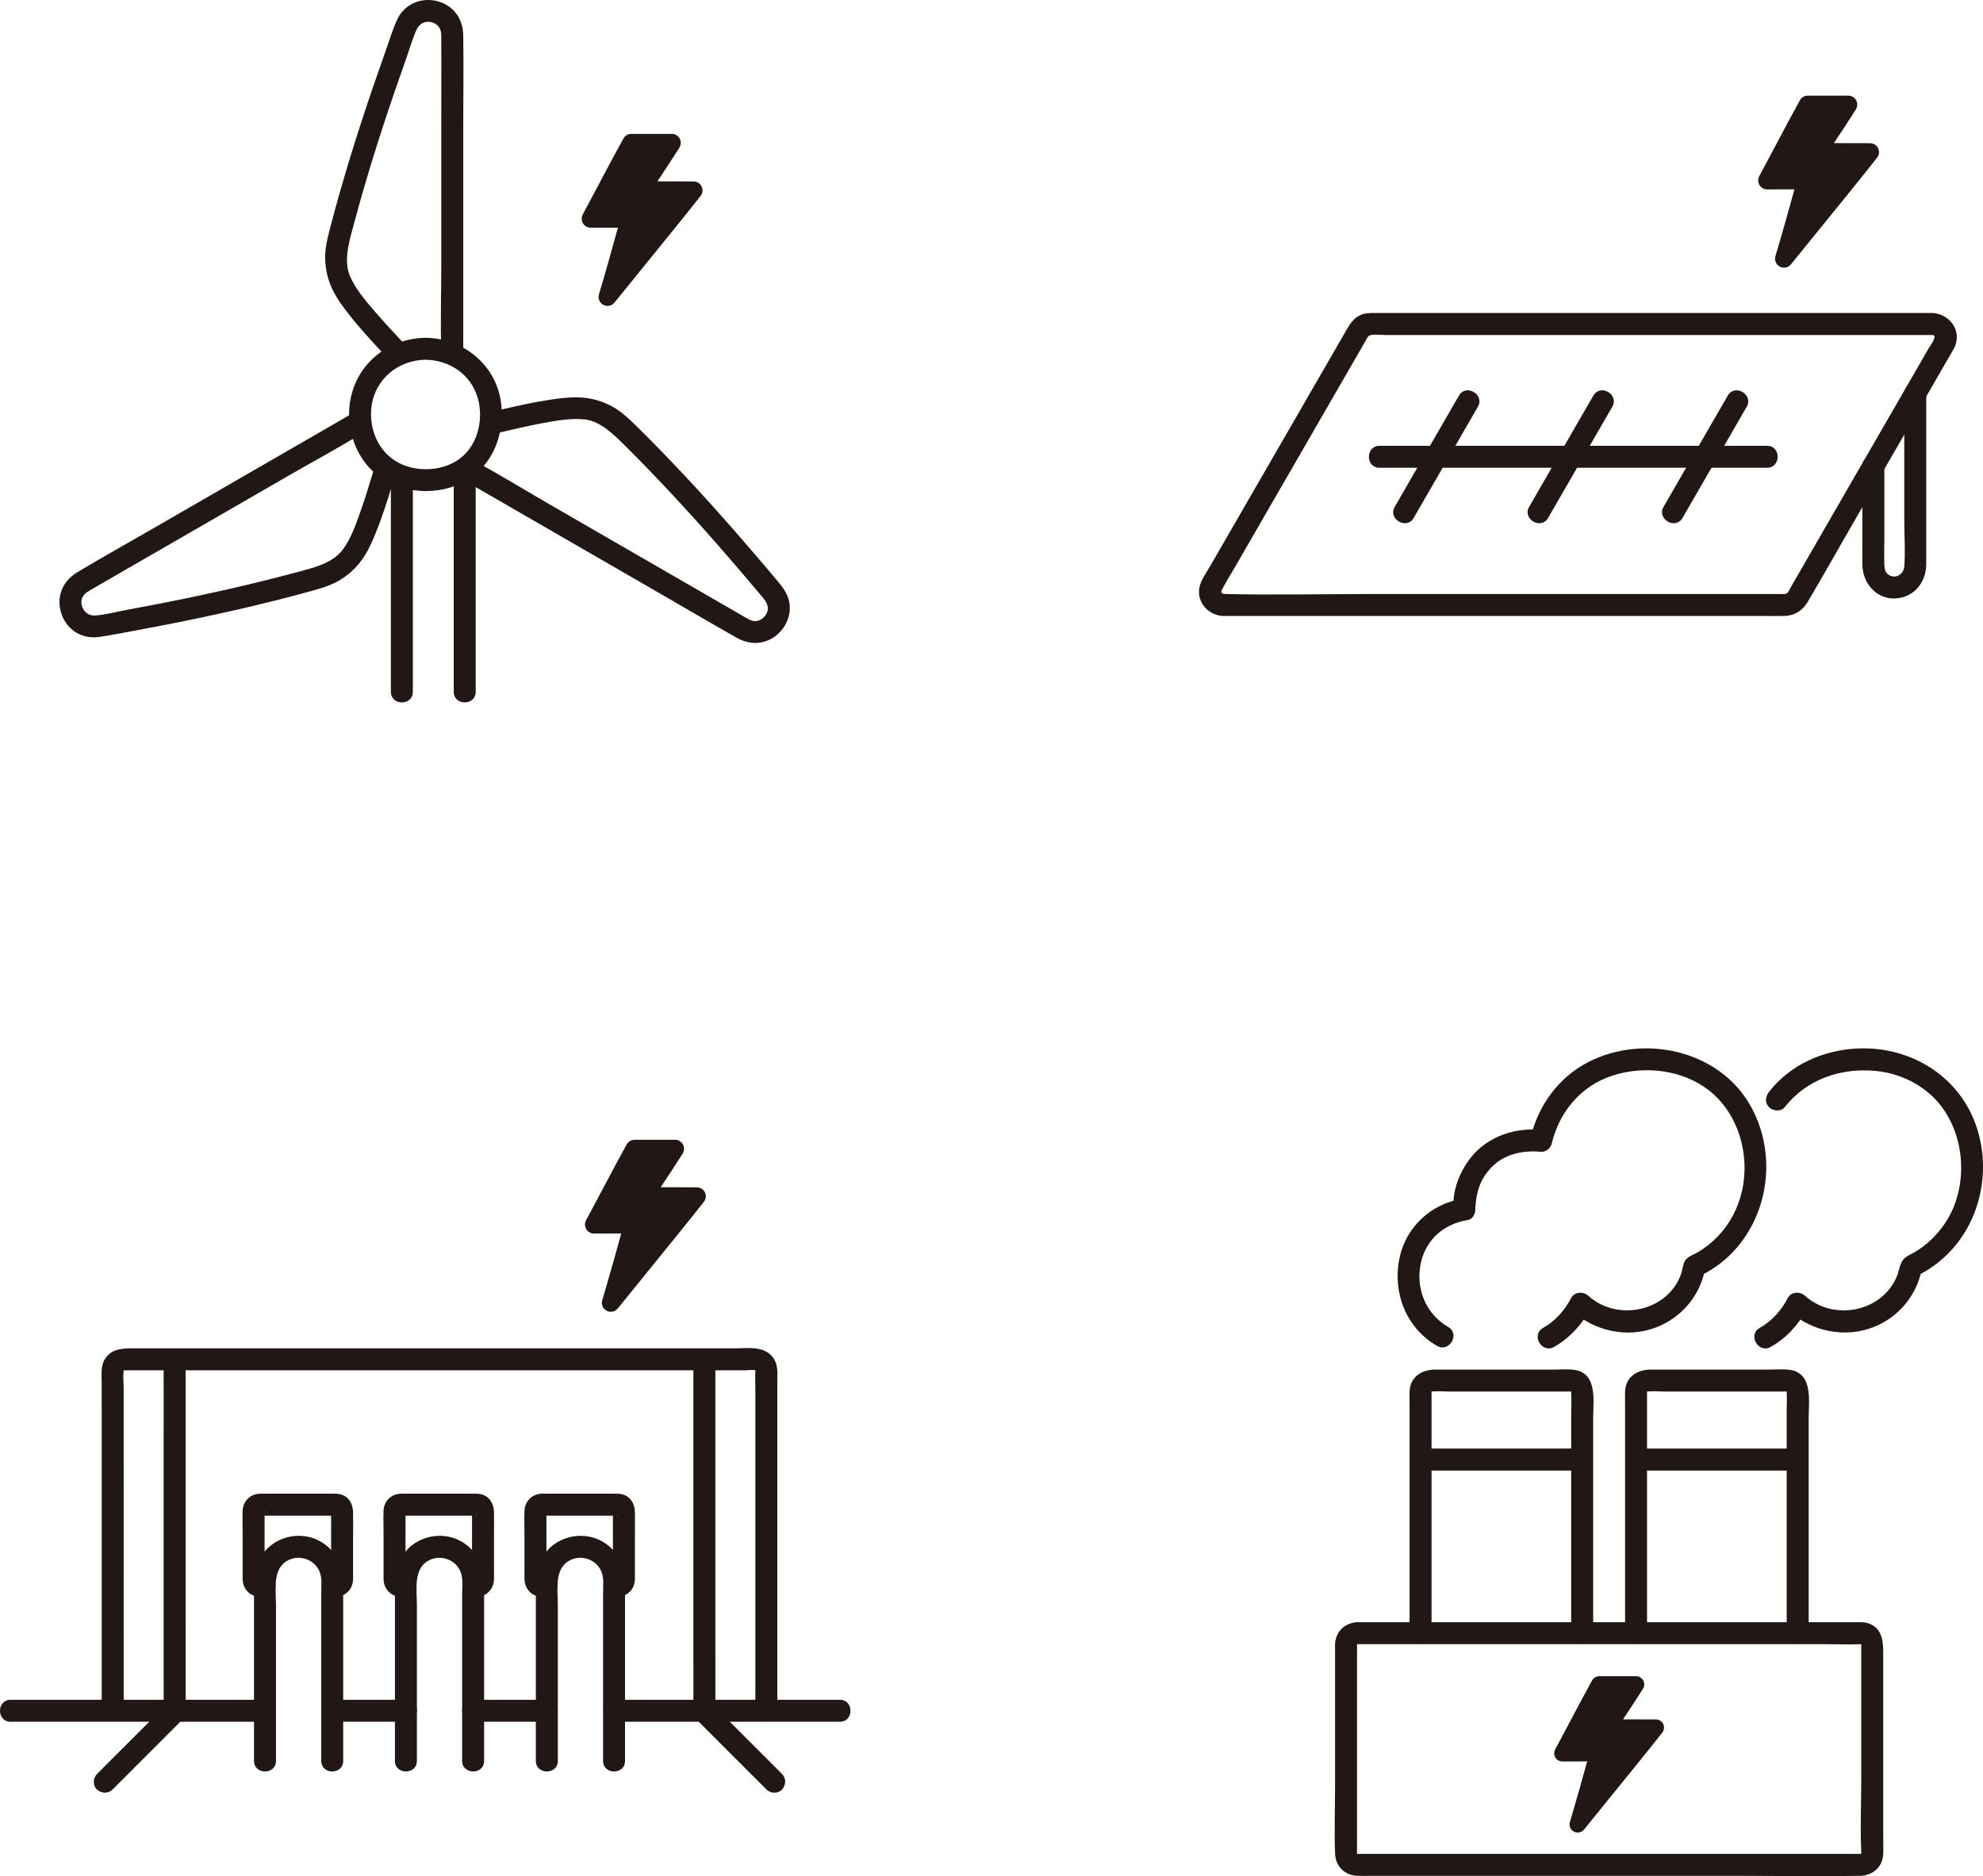
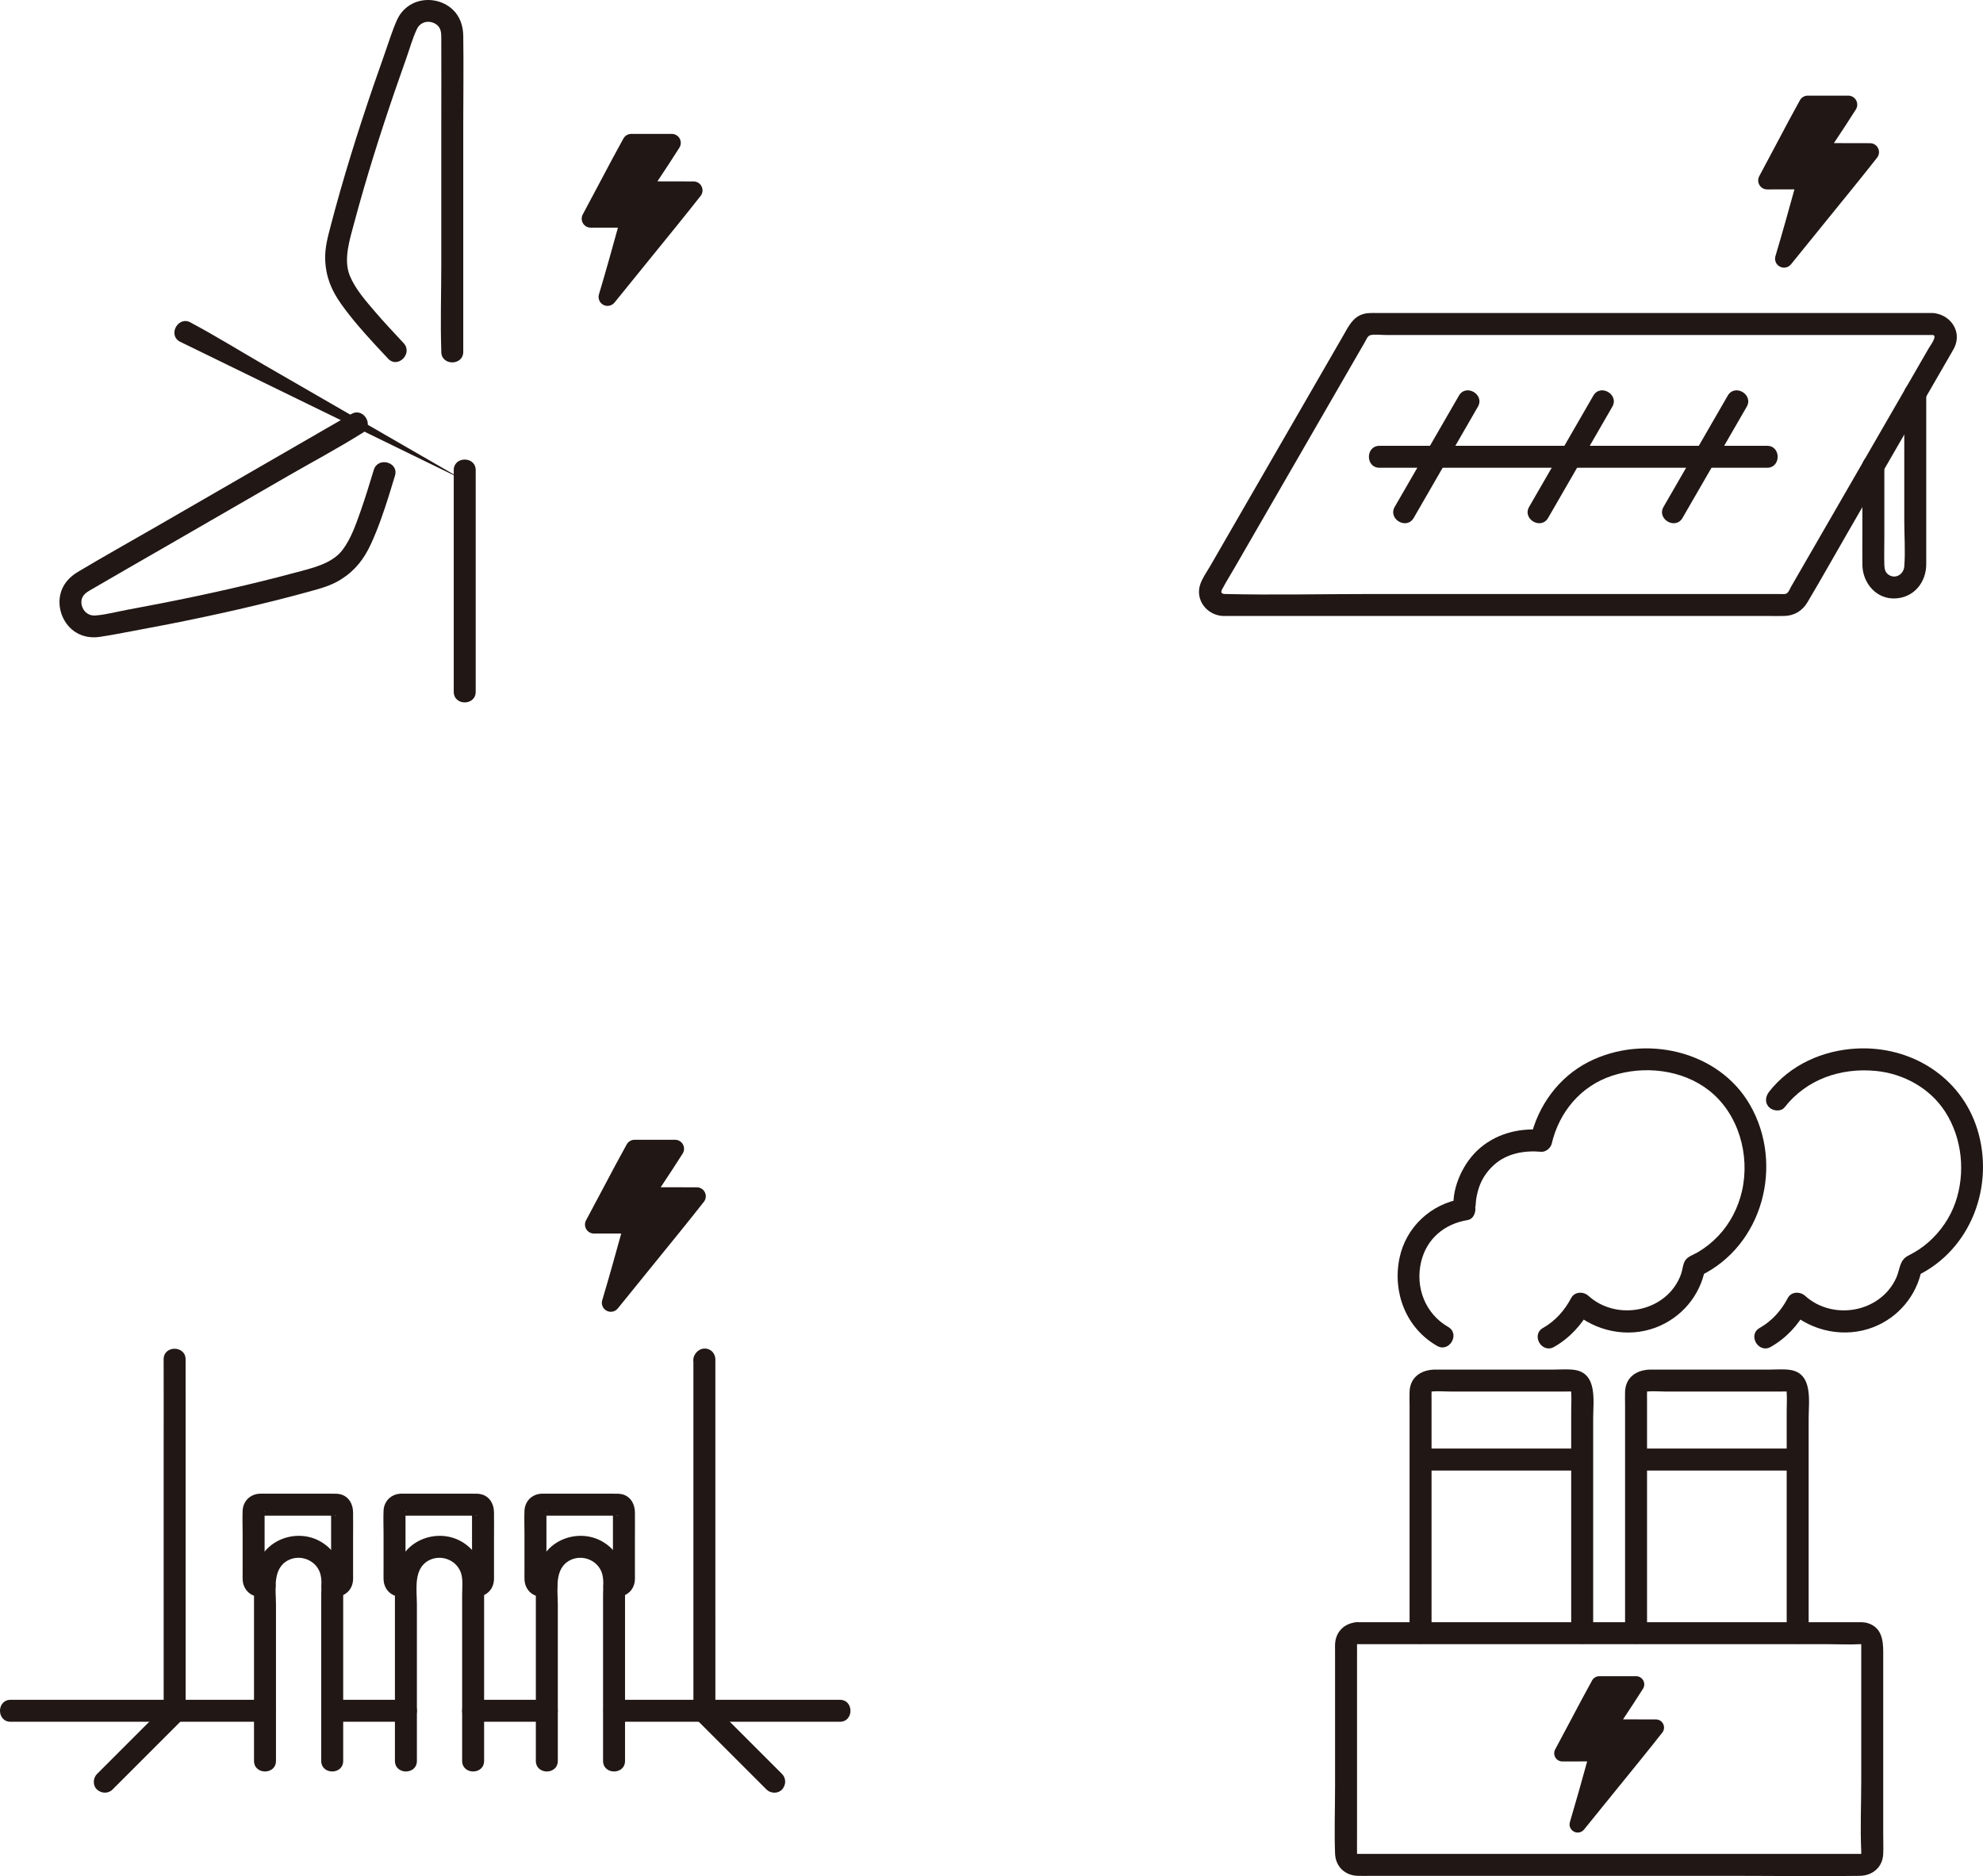
<svg xmlns="http://www.w3.org/2000/svg" id="b" width="361.087" height="341.614" viewBox="0 0 361.087 341.614">
  <defs>
    <style>.e{fill:#211715;}</style>
  </defs>
  <g id="c">
    <g id="d">
      <path class="e" d="M84.354,64.055c0-4.72,0-9.439,0-14.159v-26.949c0-5.48.084-10.967,0-16.447-.027-1.785-.586-3.497-1.911-4.75-1.948-1.842-4.993-2.287-7.381-1.065-1.194.611-2.173,1.652-2.732,2.868-.875,1.902-1.483,3.968-2.186,5.939-1.478,4.148-2.908,8.313-4.273,12.5-1.38,4.231-2.692,8.483-3.914,12.762-.605,2.119-1.187,4.244-1.743,6.376-.534,2.047-1.084,4.044-.998,6.18.125,3.114,1.13,5.549,2.916,8.06,1.821,2.561,3.904,4.932,6.028,7.243.83.903,1.671,1.795,2.508,2.692,1.759,1.887,4.583-.946,2.828-2.828-1.767-1.895-3.545-3.779-5.23-5.749-1.674-1.957-3.559-4.093-4.558-6.5-1.219-2.938-.032-6.575.783-9.625,1.083-4.054,2.259-8.084,3.501-12.092s2.557-8.008,3.921-11.983c.684-1.995,1.381-3.986,2.089-5.973.614-1.724,1.118-3.58,1.9-5.235.769-1.626,2.639-1.666,3.713-.741.599.516.735,1.239.739,2.086.029,5.313,0,10.627,0,15.94,0,8.542,0,17.084,0,25.627,0,5.184-.179,10.404,0,15.586.003.079,0,.158,0,.237,0,2.574,4,2.578,4,0h0Z" />
-       <path class="e" d="M77.489,61.505c-6.061.078-11.429,3.775-13.274,9.622-1.697,5.38-.027,11.83,4.463,15.343s11.217,3.9,16.151,1.08c5.04-2.881,7.225-8.901,6.375-14.48-1.035-6.801-6.958-11.479-13.715-11.566-2.575-.033-2.576,3.967,0,4,4.372.056,8.27,2.679,9.504,6.962,1.089,3.779.077,8.392-3.082,10.903-3.101,2.465-8.017,2.708-11.455.83-3.626-1.98-5.333-6.187-4.803-10.211.659-5.004,4.887-8.421,9.836-8.485,2.572-.033,2.579-4.033,0-4Z" />
-       <path class="e" d="M84.276,87.337c3.993,2.306,7.987,4.611,11.98,6.917,7.708,4.45,15.416,8.9,23.124,13.351,4.871,2.812,9.725,5.659,14.615,8.438,1.424.809,2.96,1.231,4.602.931,2.932-.537,5.198-3.26,5.224-6.239.016-1.788-.817-3.218-1.921-4.552-1.374-1.66-2.774-3.3-4.174-4.938-2.817-3.295-5.673-6.557-8.58-9.773-2.929-3.241-5.91-6.437-8.958-9.566-1.535-1.576-3.086-3.135-4.658-4.674-1.438-1.408-2.859-2.673-4.694-3.547-2.665-1.27-5.15-1.518-8.066-1.23-3.083.305-6.133.912-9.154,1.586-1.197.267-2.39.55-3.585.826-2.507.579-1.446,4.436,1.063,3.857,2.469-.57,4.935-1.155,7.427-1.624,2.571-.484,5.303-.996,7.929-.736,2.844.281,5.351,2.796,7.42,4.848,2.977,2.951,5.884,5.972,8.739,9.041,5.562,5.981,10.925,12.146,16.17,18.407.729.87,1.356,1.752.866,2.911-.335.792-1.12,1.444-1.987,1.519-.689.06-1.258-.28-1.828-.609l-14.232-8.217c-7.297-4.213-14.595-8.426-21.892-12.639-4.394-2.537-8.732-5.231-13.206-7.624-.07-.037-.137-.079-.205-.118-2.233-1.289-4.25,2.166-2.019,3.454h0Z" />
+       <path class="e" d="M84.276,87.337l-14.232-8.217c-7.297-4.213-14.595-8.426-21.892-12.639-4.394-2.537-8.732-5.231-13.206-7.624-.07-.037-.137-.079-.205-.118-2.233-1.289-4.25,2.166-2.019,3.454h0Z" />
      <path class="e" d="M63.988,75.377c-4.087,2.36-8.175,4.72-12.262,7.08l-23.339,13.475c-4.746,2.74-9.541,5.409-14.243,8.223-1.542.923-2.752,2.288-3.159,4.076-.598,2.626.576,5.565,2.908,6.959,1.298.775,2.777.992,4.257.776,2.047-.299,4.084-.71,6.118-1.084,4.285-.788,8.561-1.627,12.823-2.531,4.304-.913,8.594-1.893,12.862-2.964,2.113-.53,4.22-1.083,6.321-1.661,2.026-.558,4.008-1.08,5.802-2.215,2.623-1.658,4.225-3.741,5.502-6.532,1.309-2.861,2.326-5.848,3.266-8.846.367-1.17.719-2.345,1.077-3.517.755-2.467-3.105-3.522-3.857-1.063-.758,2.478-1.5,4.96-2.364,7.404-.859,2.431-1.764,5.116-3.343,7.193-1.94,2.551-5.67,3.328-8.717,4.148-4.006,1.078-8.037,2.065-12.082,2.984s-8.122,1.774-12.201,2.575c-2.048.402-4.099.792-6.152,1.169-1.907.351-3.895.896-5.829,1.043-1.746.133-2.733-1.457-2.533-2.772.124-.821.723-1.335,1.464-1.768,4.586-2.682,9.203-5.313,13.804-7.97,7.398-4.271,14.796-8.542,22.193-12.813,4.489-2.592,9.102-5.045,13.498-7.793.067-.042.137-.079.205-.118,2.229-1.287.217-4.745-2.019-3.454h0Z" />
      <path class="e" d="M86.622,125.964c0-11.702,0-23.404,0-35.106,0-1.749,0-3.498,0-5.248,0-2.574-4-2.578-4,0,0,10.292,0,20.583,0,30.875,0,3.16,0,6.319,0,9.479,0,2.574,4,2.578,4,0h0Z" />
-       <path class="e" d="M75.176,125.964c0-11.347,0-22.693,0-34.04,0-1.686,0-3.371,0-5.057,0-2.574-4-2.578-4,0,0,9.984,0,19.968,0,29.952,0,3.048,0,6.097,0,9.145,0,2.574,4,2.578,4,0h0Z" />
      <path class="e" d="M110.636,55.7c-.517,0-1.012-.248-1.321-.663-.308-.414-.399-.94-.249-1.441,1.122-3.758,2.619-9.059,3.456-12.148l-4.973.002c-.578,0-1.098-.296-1.395-.794-.294-.495-.307-1.118-.031-1.625,1.155-2.141,2.215-4.144,3.222-6.048,1.441-2.726,2.803-5.3,4.176-7.765.288-.517.836-.839,1.429-.839h7.382c.594,0,1.14.324,1.427.846.288.525.269,1.166-.053,1.67-1.326,2.088-2.438,3.792-3.997,6.126,1.818.006,4.434.012,6.578.014.631,0,1.196.352,1.471.919.274.564.205,1.22-.183,1.715-2.199,2.821-6.402,7.99-10.109,12.549-2.163,2.661-4.177,5.138-5.565,6.868-.313.39-.774.613-1.266.613Z" />
      <path class="e" d="M346.752,71.665v23.103c0,2.764.217,5.626,0,8.384-.109,1.383-1.536,2.326-2.795,1.542-.668-.416-.813-1.096-.835-1.816-.052-1.697,0-3.405,0-5.103v-12.901c0-2.574-4-2.578-4,0v12.202c0,1.91-.016,3.821,0,5.731.028,3.392,2.602,6.433,6.199,6.147,3.294-.262,5.404-2.987,5.431-6.165.012-1.441,0-2.882,0-4.323v-26.802c0-2.574-4-2.578-4,0h0Z" />
      <path class="e" d="M351.934,56.997h-68.998c-10.625,0-21.251,0-31.876,0-.918,0-1.913-.079-2.804.179-1.94.56-2.722,2.298-3.636,3.881l-8.972,15.539-11.318,19.603-3.989,6.91c-.596,1.032-1.364,2.093-1.766,3.227-1.023,2.893,1.205,5.697,4.135,5.824.164.007.329-.001.493,0,1.13.007,2.26,0,3.389,0h95.076c1.048,0,2.098.016,3.146,0,1.887-.028,3.355-.896,4.318-2.515,2.44-4.103,4.776-8.272,7.163-12.406,6.368-11.03,12.736-22.059,19.104-33.089.25-.434.5-.85.669-1.328,1.031-2.916-1.217-5.638-4.134-5.824-2.57-.164-2.561,3.837,0,4,.962.061-.524,2.06-.693,2.353l-3.486,6.039c-3.622,6.273-7.243,12.546-10.865,18.819l-9.465,16.393-1.305,2.26c-.18.312-.352.787-.606,1.049-.364.376-.919.249-1.433.249h-74.256c-8.902,0-17.831.206-26.731,0-.636-.015-.873-.253-.553-.859.73-1.382,1.569-2.718,2.351-4.071l10-17.321c3.528-6.11,7.055-12.22,10.583-18.33l3.07-5.317c.31-.537.484-1.154,1.107-1.263.833-.145,1.825,0,2.667,0h99.616c2.574,0,2.578-4,0-4Z" />
      <path class="e" d="M265.656,72.043c-3.895,6.747-7.79,13.493-11.685,20.24-1.289,2.233,2.166,4.25,3.454,2.019,3.895-6.747,7.79-13.493,11.685-20.24,1.289-2.233-2.166-4.25-3.454-2.019h0Z" />
      <path class="e" d="M290.131,72.043c-3.895,6.747-7.79,13.493-11.685,20.24-1.289,2.233,2.166,4.25,3.454,2.019,3.895-6.747,7.79-13.493,11.685-20.24,1.289-2.233-2.166-4.25-3.454-2.019h0Z" />
      <path class="e" d="M314.606,72.043c-3.895,6.747-7.79,13.493-11.685,20.24-1.289,2.233,2.166,4.25,3.454,2.019,3.895-6.747,7.79-13.493,11.685-20.24,1.289-2.233-2.166-4.25-3.454-2.019h0Z" />
      <path class="e" d="M251.198,85.173h70.569c2.574,0,2.578-4,0-4h-70.569c-2.574,0-2.578,4,0,4h0Z" />
      <path class="e" d="M324.863,48.736c-.517,0-1.012-.248-1.321-.663-.308-.414-.399-.94-.249-1.441,1.122-3.758,2.619-9.059,3.456-12.148l-4.973.002c-.578,0-1.098-.296-1.395-.794-.294-.495-.307-1.118-.031-1.625,1.155-2.141,2.215-4.144,3.222-6.048,1.442-2.728,2.806-5.305,4.18-7.772.288-.517.834-.832,1.426-.832h7.382c.594,0,1.14.324,1.427.846.288.525.269,1.166-.053,1.67-1.326,2.088-2.438,3.792-3.997,6.126,1.818.006,4.434.012,6.578.014.631,0,1.196.352,1.471.919.274.564.205,1.22-.183,1.715-2.199,2.821-6.402,7.99-10.109,12.549-2.163,2.661-4.177,5.138-5.565,6.868-.313.39-.774.613-1.266.613Z" />
-       <path class="e" d="M22.525,311.503c-.01-14.945-.004-29.889-.005-44.834,0-3.34,0-6.68-.001-10.019,0-1.316,0-2.632-.001-3.948,0-.94-.153-2.026-.002-2.953.036-.219-.133-.126.122-.284-.121.075.499.044.636.044h112.541c.343,0,1.477-.168,1.782.033-.072-.047-.039.078-.052.27-.066.984,0,1.996,0,2.982v58.71c0,2.574,4,2.578,4,0v-59.933c0-1.378.162-2.87-.59-4.097-1.545-2.52-4.711-1.964-7.234-1.964H24.212c-2.043,0-4.057.092-5.194,2.099-.693,1.223-.503,2.771-.502,4.128.002,2.829.002,5.657.003,8.486.002,15.725-.002,31.45.004,47.176,0,1.368.001,2.737.002,4.105.002,2.574,4.002,2.578,4,0h0Z" />
      <path class="e" d="M127.242,249.24l.011.006-.991-1.727c0,5.812,0,11.623,0,17.435,0,10.763,0,21.527,0,32.29,0,4.819,0,9.638.003,14.457,0,2.574,4.001,2.578,4,0-.003-9.541-.003-19.082-.003-28.623,0-9.723,0-19.445,0-29.168,0-2.13,0-4.261,0-6.391,0-.675-.374-1.409-.991-1.727l-.011-.006c-2.285-1.176-4.311,2.274-2.019,3.454h0Z" />
      <path class="e" d="M33.803,311.701c-.003-9.596-.003-19.193-.004-28.789,0-9.704,0-19.407-.001-29.111,0-2.096.008-4.191-.001-6.287-.011-2.573-4.011-2.579-4,0,.025,5.787.002,11.574.002,17.361,0,10.767,0,21.534.002,32.3,0,4.842.001,9.684.003,14.526,0,2.574,4.001,2.578,4,0h0Z" />
      <path class="e" d="M99.572,309.505h-13.42c-1.081,0-2,.919-2,2s.915,2,2,2h13.42c1.081,0,2-.919,2-2s-.915-2-2-2h0Z" />
      <path class="e" d="M1.932,313.505h46.32c2.574,0,2.578-4,0-4H1.932c-2.574,0-2.578,4,0,4h0Z" />
      <path class="e" d="M73.912,309.505h-13.42c-1.081,0-2,.919-2,2s.915,2,2,2h13.42c1.081,0,2-.919,2-2s-.915-2-2-2h0Z" />
      <path class="e" d="M111.812,313.505h41.12c2.574,0,2.578-4,0-4h-41.12c-2.574,0-2.578,4,0,4h0Z" />
      <path class="e" d="M86.152,290.735c.722,0,1.421.002,2.086-.343,1.069-.554,1.662-1.578,1.714-2.767.016-.354,0-.713,0-1.068v-6.09c0-1.71.028-3.423,0-5.133-.023-1.432-.733-2.788-2.192-3.219-.54-.16-1.09-.14-1.643-.14h-11.729c-.468,0-.939-.017-1.407,0-1.757.066-3.066,1.346-3.139,3.111-.057,1.372,0,2.758,0,4.131v7.041c0,.488-.02.98.009,1.467.08,1.343.945,2.531,2.268,2.895.577.159,1.201.115,1.793.115,2.574,0,2.578-4,0-4-.246,0-.741-.109-.956,0,.274-.138,1.13.654.886.887.016-.015-.006-.09,0-.11.122-.389,0-1.013,0-1.416v-10.455c0-.133.04-.343,0-.47-.005-.016.013-.08,0-.093.213.209-.587,1.112-.898.897.153.105.751,0,.926,0h12.523c.111,0,.294.035.4,0,.012-.004.04.008.049,0-.361.276-.978-.696-.89-.882-.117.247,0,.831,0,1.098v11.065c0,.057-.041.324,0,.366-.318-.327.699-.971.852-.887-.121-.066-.512,0-.652,0-2.574,0-2.578,4,0,4h0Z" />
      <path class="e" d="M88.152,320.625v-30.037c0-1.663.15-3.443-.31-5.053-.816-2.852-3.217-5.134-6.137-5.723-2.82-.569-5.839.376-7.744,2.558-1.612,1.847-2.048,3.984-2.048,6.365v31.89c0,2.574,4,2.578,4,0v-28.441c0-2.733-.708-6.593,2.23-8.093,2.117-1.08,4.834-.119,5.726,2.119.492,1.234.283,2.817.283,4.131v30.283c0,2.574,4,2.578,4,0h0Z" />
      <path class="e" d="M111.812,290.735c.722,0,1.421.002,2.086-.343,1.069-.554,1.662-1.578,1.714-2.767.016-.354,0-.713,0-1.068v-6.09c0-1.71.028-3.423,0-5.133-.023-1.432-.733-2.788-2.192-3.219-.54-.16-1.09-.14-1.643-.14h-11.729c-.468,0-.939-.017-1.407,0-1.757.066-3.066,1.346-3.139,3.111-.057,1.372,0,2.758,0,4.131v7.041c0,.488-.02.98.009,1.467.08,1.343.945,2.531,2.268,2.895.577.159,1.201.115,1.793.115,2.574,0,2.578-4,0-4-.246,0-.741-.109-.956,0,.274-.138,1.13.654.886.887.016-.015-.006-.09,0-.11.122-.389,0-1.013,0-1.416v-10.455c0-.133.04-.343,0-.47-.005-.016.013-.08,0-.093.213.209-.587,1.112-.898.897.153.105.751,0,.926,0h12.523c.111,0,.294.035.4,0,.012-.004.04.008.049,0-.361.276-.978-.696-.89-.882-.117.247,0,.831,0,1.098v11.065c0,.057-.041.324,0,.366-.318-.327.699-.971.852-.887-.121-.066-.512,0-.652,0-2.574,0-2.578,4,0,4h0Z" />
      <path class="e" d="M113.812,320.625v-30.037c0-1.663.15-3.443-.31-5.053-.816-2.852-3.217-5.134-6.137-5.723-2.82-.569-5.839.376-7.744,2.558-1.612,1.847-2.048,3.984-2.048,6.365v31.89c0,2.574,4,2.578,4,0v-28.441c0-2.733-.708-6.593,2.23-8.093,2.117-1.08,4.834-.119,5.726,2.119.492,1.234.283,2.817.283,4.131v30.283c0,2.574,4,2.578,4,0h0Z" />
      <path class="e" d="M60.492,290.735c.722,0,1.421.002,2.086-.343,1.069-.554,1.662-1.578,1.714-2.767.016-.354,0-.713,0-1.068v-6.09c0-1.71.028-3.423,0-5.133-.023-1.432-.733-2.788-2.192-3.219-.54-.16-1.09-.14-1.643-.14h-11.729c-.468,0-.939-.017-1.407,0-1.757.066-3.066,1.346-3.139,3.111-.057,1.372,0,2.758,0,4.131v7.041c0,.488-.02.98.009,1.467.08,1.343.945,2.531,2.268,2.895.577.159,1.201.115,1.793.115,2.574,0,2.578-4,0-4-.246,0-.741-.109-.956,0,.274-.138,1.13.654.886.887.016-.015-.006-.09,0-.11.122-.389,0-1.013,0-1.416v-10.455c0-.133.04-.343,0-.47-.005-.016.013-.08,0-.093.213.209-.587,1.112-.898.897.153.105.751,0,.926,0h12.523c.111,0,.294.035.4,0,.012-.004.04.008.049,0-.361.276-.978-.696-.89-.882-.117.247,0,.831,0,1.098v11.065c0,.057-.041.324,0,.366-.318-.327.699-.971.852-.887-.121-.066-.512,0-.652,0-2.574,0-2.578,4,0,4h0Z" />
      <path class="e" d="M62.492,320.625v-30.037c0-1.663.15-3.443-.31-5.053-.816-2.852-3.217-5.134-6.137-5.723-2.82-.569-5.839.376-7.744,2.558-1.612,1.847-2.048,3.984-2.048,6.365v31.89c0,2.574,4,2.578,4,0v-28.441c0-2.733-.708-6.593,2.23-8.093,2.117-1.08,4.834-.119,5.726,2.119.492,1.234.283,2.817.283,4.131v30.283c0,2.574,4,2.578,4,0h0Z" />
      <path class="e" d="M20.489,325.843c4.243-4.243,8.485-8.485,12.728-12.728.741-.741.796-2.098,0-2.828s-2.038-.791-2.828,0c-4.243,4.243-8.485,8.485-12.728,12.728-.741.741-.796,2.098,0,2.828s2.038.791,2.828,0h0Z" />
      <path class="e" d="M142.403,323.014c-4.243-4.243-8.485-8.485-12.728-12.728-.741-.741-2.098-.796-2.828,0s-.791,2.038,0,2.828c4.243,4.243,8.485,8.485,12.728,12.728.741.741,2.098.796,2.828,0s.791-2.038,0-2.828h0Z" />
      <path class="e" d="M111.233,238.855c-.517,0-1.012-.248-1.321-.663-.308-.414-.399-.94-.249-1.441,1.122-3.758,2.619-9.059,3.456-12.148l-4.973.002c-.578,0-1.098-.296-1.395-.794-.294-.495-.307-1.118-.031-1.625,1.155-2.141,2.215-4.144,3.222-6.048,1.441-2.726,2.803-5.3,4.176-7.765.288-.517.836-.839,1.429-.839h7.382c.594,0,1.14.324,1.427.846.288.525.269,1.166-.053,1.67-1.326,2.088-2.438,3.792-3.997,6.126,1.818.006,4.434.012,6.578.014.631,0,1.196.352,1.471.919.274.564.205,1.22-.183,1.715-2.199,2.821-6.402,7.99-10.109,12.549-2.163,2.661-4.177,5.138-5.565,6.868-.313.39-.774.613-1.266.613Z" />
      <path class="e" d="M260.133,267.762h26.815c2.574,0,2.578-4,0-4h-26.815c-2.574,0-2.578,4,0,4h0Z" />
      <path class="e" d="M260.672,297.375v-42.621c0-.391-.016-.786,0-1.177.003-.073-.002-.146,0-.219-.001.044.07.006-.037.017,1.092-.111,2.255,0,3.351,0h21.192c.317,0,.645-.026.961,0-.093-.008-.03.062-.037-.023.006.082-.006.164,0,.246.081,1.072,0,2.183,0,3.258v40.52c0,2.574,4,2.578,4,0v-39.136c0-3.064.843-8.17-3.377-8.802-1.199-.18-2.474-.061-3.68-.061h-21.644c-2.468,0-4.6,1.251-4.729,3.977-.038.809,0,1.63,0,2.44v41.583c0,2.574,4,2.578,4,0h0Z" />
      <path class="e" d="M299.912,297.375v-42.621c0-.391-.016-.786,0-1.177.003-.073-.002-.146,0-.219-.001.044.07.006-.037.017,1.092-.111,2.255,0,3.351,0h21.192c.316,0,.645-.027.961,0-.119-.01-.047-.163-.037-.023.006.082-.006.164,0,.246.076,1.074,0,2.182,0,3.258v40.52c0,2.574,4,2.578,4,0v-39.136c0-3.063.845-8.172-3.374-8.802-1.2-.179-2.475-.061-3.682-.061h-21.644c-2.468,0-4.6,1.251-4.729,3.977-.038.809,0,1.63,0,2.44v41.583c0,2.574,4,2.578,4,0h0Z" />
      <path class="e" d="M299.375,267.762h26.815c2.574,0,2.578-4,0-4h-26.815c-2.574,0-2.578,4,0,4h0Z" />
      <path class="e" d="M247.063,299.374c5.856,0,11.711,0,17.567,0,12.193,0,24.387,0,36.58,0,10.45,0,20.899,0,31.349,0,2.078,0,4.192.113,6.268,0,.24-.013.093.038.09-.019.014.335,0,.673,0,1.008,0,1.873,0,3.746,0,5.619,0,6.049,0,12.098,0,18.147,0,4.317-.203,8.688,0,13.001.006.138-.004.276,0,.414.001.046-.021.02.037.016-.115.01-.237.001-.352,0-.841-.009-1.683,0-2.524,0h-88.177c-.238,0-.481-.014-.719,0-.212.012-.08.015-.08.004-.016-1.109,0-2.219,0-3.327v-32.7c0-.576.016-1.156,0-1.732-.004-.129.009-.261,0-.39-.008-.111.039-.045-.038-.039,2.548-.206,2.57-4.207,0-4-2.249.181-3.853,1.706-3.962,3.996-.018.374,0,.754,0,1.129v6.076c0,6.247,0,12.494,0,18.74,0,4.049-.151,8.131,0,12.178.09,2.402,1.819,4.013,4.189,4.066.805.018,1.613,0,2.418,0h66.743c7.391,0,14.794.123,22.184,0,2.352-.039,4.182-1.569,4.281-4.006.049-1.203,0-2.418,0-3.621,0-5.902,0-11.804,0-17.707v-15.431c0-2.192-.303-4.47-2.81-5.249-.742-.231-1.567-.171-2.335-.171h-25.231c-12.868,0-25.736,0-38.605,0-8.52,0-17.041,0-25.561,0h-1.311c-2.574,0-2.578,4,0,4Z" />
      <path class="e" d="M287.292,333.684c-.47,0-.92-.225-1.201-.603-.28-.377-.363-.854-.226-1.31,1.02-3.417,2.381-8.236,3.142-11.044l-4.521.002c-.525,0-.999-.269-1.268-.722-.267-.45-.279-1.016-.028-1.477,1.05-1.947,2.014-3.767,2.929-5.498,1.31-2.478,2.548-4.818,3.796-7.059.262-.47.76-.763,1.299-.763h6.711c.54,0,1.036.295,1.297.769.262.478.244,1.06-.048,1.518-1.206,1.898-2.216,3.447-3.633,5.569,1.653.005,4.031.011,5.98.013.573,0,1.087.32,1.337.835.249.512.186,1.109-.166,1.559-1.999,2.564-5.82,7.263-9.19,11.408-1.967,2.419-3.797,4.671-5.059,6.244-.284.355-.704.558-1.151.558Z" />
      <path class="e" d="M263.693,241.608c-4.157-2.388-6.016-7.191-4.926-11.82.996-4.231,4.242-6.936,8.462-7.635,1.141-.189,1.559-1.49,1.397-2.46.055.331.111-.783.124-.91.038-.376.097-.744.175-1.115.153-.722.354-1.451.644-2.131.56-1.313,1.41-2.458,2.462-3.414,2.336-2.122,5.545-2.678,8.593-2.405.837.075,1.741-.672,1.929-1.468,1.358-5.769,5.284-10.504,10.991-12.375,5.807-1.904,12.762-1.152,17.648,2.673,5.378,4.211,7.507,11.752,6.012,18.305-.698,3.059-2.157,5.912-4.324,8.192-1.111,1.169-2.355,2.163-3.745,2.979-.76.447-1.852.76-2.318,1.557-.397.68-.435,1.622-.697,2.366-2.414,6.863-11.6,8.783-16.886,3.999-.912-.825-2.513-.787-3.141.405-1.201,2.277-2.875,4.165-5.124,5.446-2.237,1.274-.224,4.731,2.019,3.454,2.809-1.599,5.055-4.029,6.559-6.881l-3.141.405c4.033,3.65,9.995,4.895,15.124,2.933,4.613-1.764,7.999-5.719,8.943-10.585l-.919,1.195c11.442-5.464,15.337-20.236,9.132-31.087-5.748-10.051-19.349-12.978-29.397-7.889-5.448,2.759-9.206,7.951-10.593,13.845l1.929-1.468c-4.219-.378-8.53.822-11.639,3.778-2.806,2.668-4.87,7.338-4.216,11.26l1.397-2.46c-5.625.931-10.157,5.149-11.329,10.76-1.312,6.277,1.192,12.763,6.837,16.005,2.236,1.284,4.253-2.171,2.019-3.454h0Z" />
      <path class="e" d="M324.967,201.618c3.992-5.106,10.192-7.221,16.551-6.624,5.094.479,9.935,3.141,12.715,7.487,3.068,4.795,3.693,11.074,1.842,16.431-.963,2.788-2.677,5.275-4.875,7.232-1.117.995-2.379,1.811-3.714,2.481-1.655.83-1.501,2.518-2.188,4.035-2.86,6.322-11.509,7.886-16.612,3.285-.911-.821-2.515-.791-3.141.405-1.196,2.283-2.871,4.168-5.124,5.446-2.239,1.27-.226,4.727,2.019,3.454,2.812-1.595,5.063-4.024,6.559-6.881l-3.141.405c4.097,3.694,10.11,4.898,15.29,2.873,4.538-1.774,7.856-5.733,8.787-10.525l-.919,1.195c9.915-4.742,14.25-16.457,11.016-26.76-2.994-9.535-12.105-15.134-21.929-14.636-6.168.313-12.114,2.945-15.963,7.867-.665.85-.829,1.999,0,2.828.692.692,2.159.856,2.828,0h0Z" />
    </g>
  </g>
</svg>